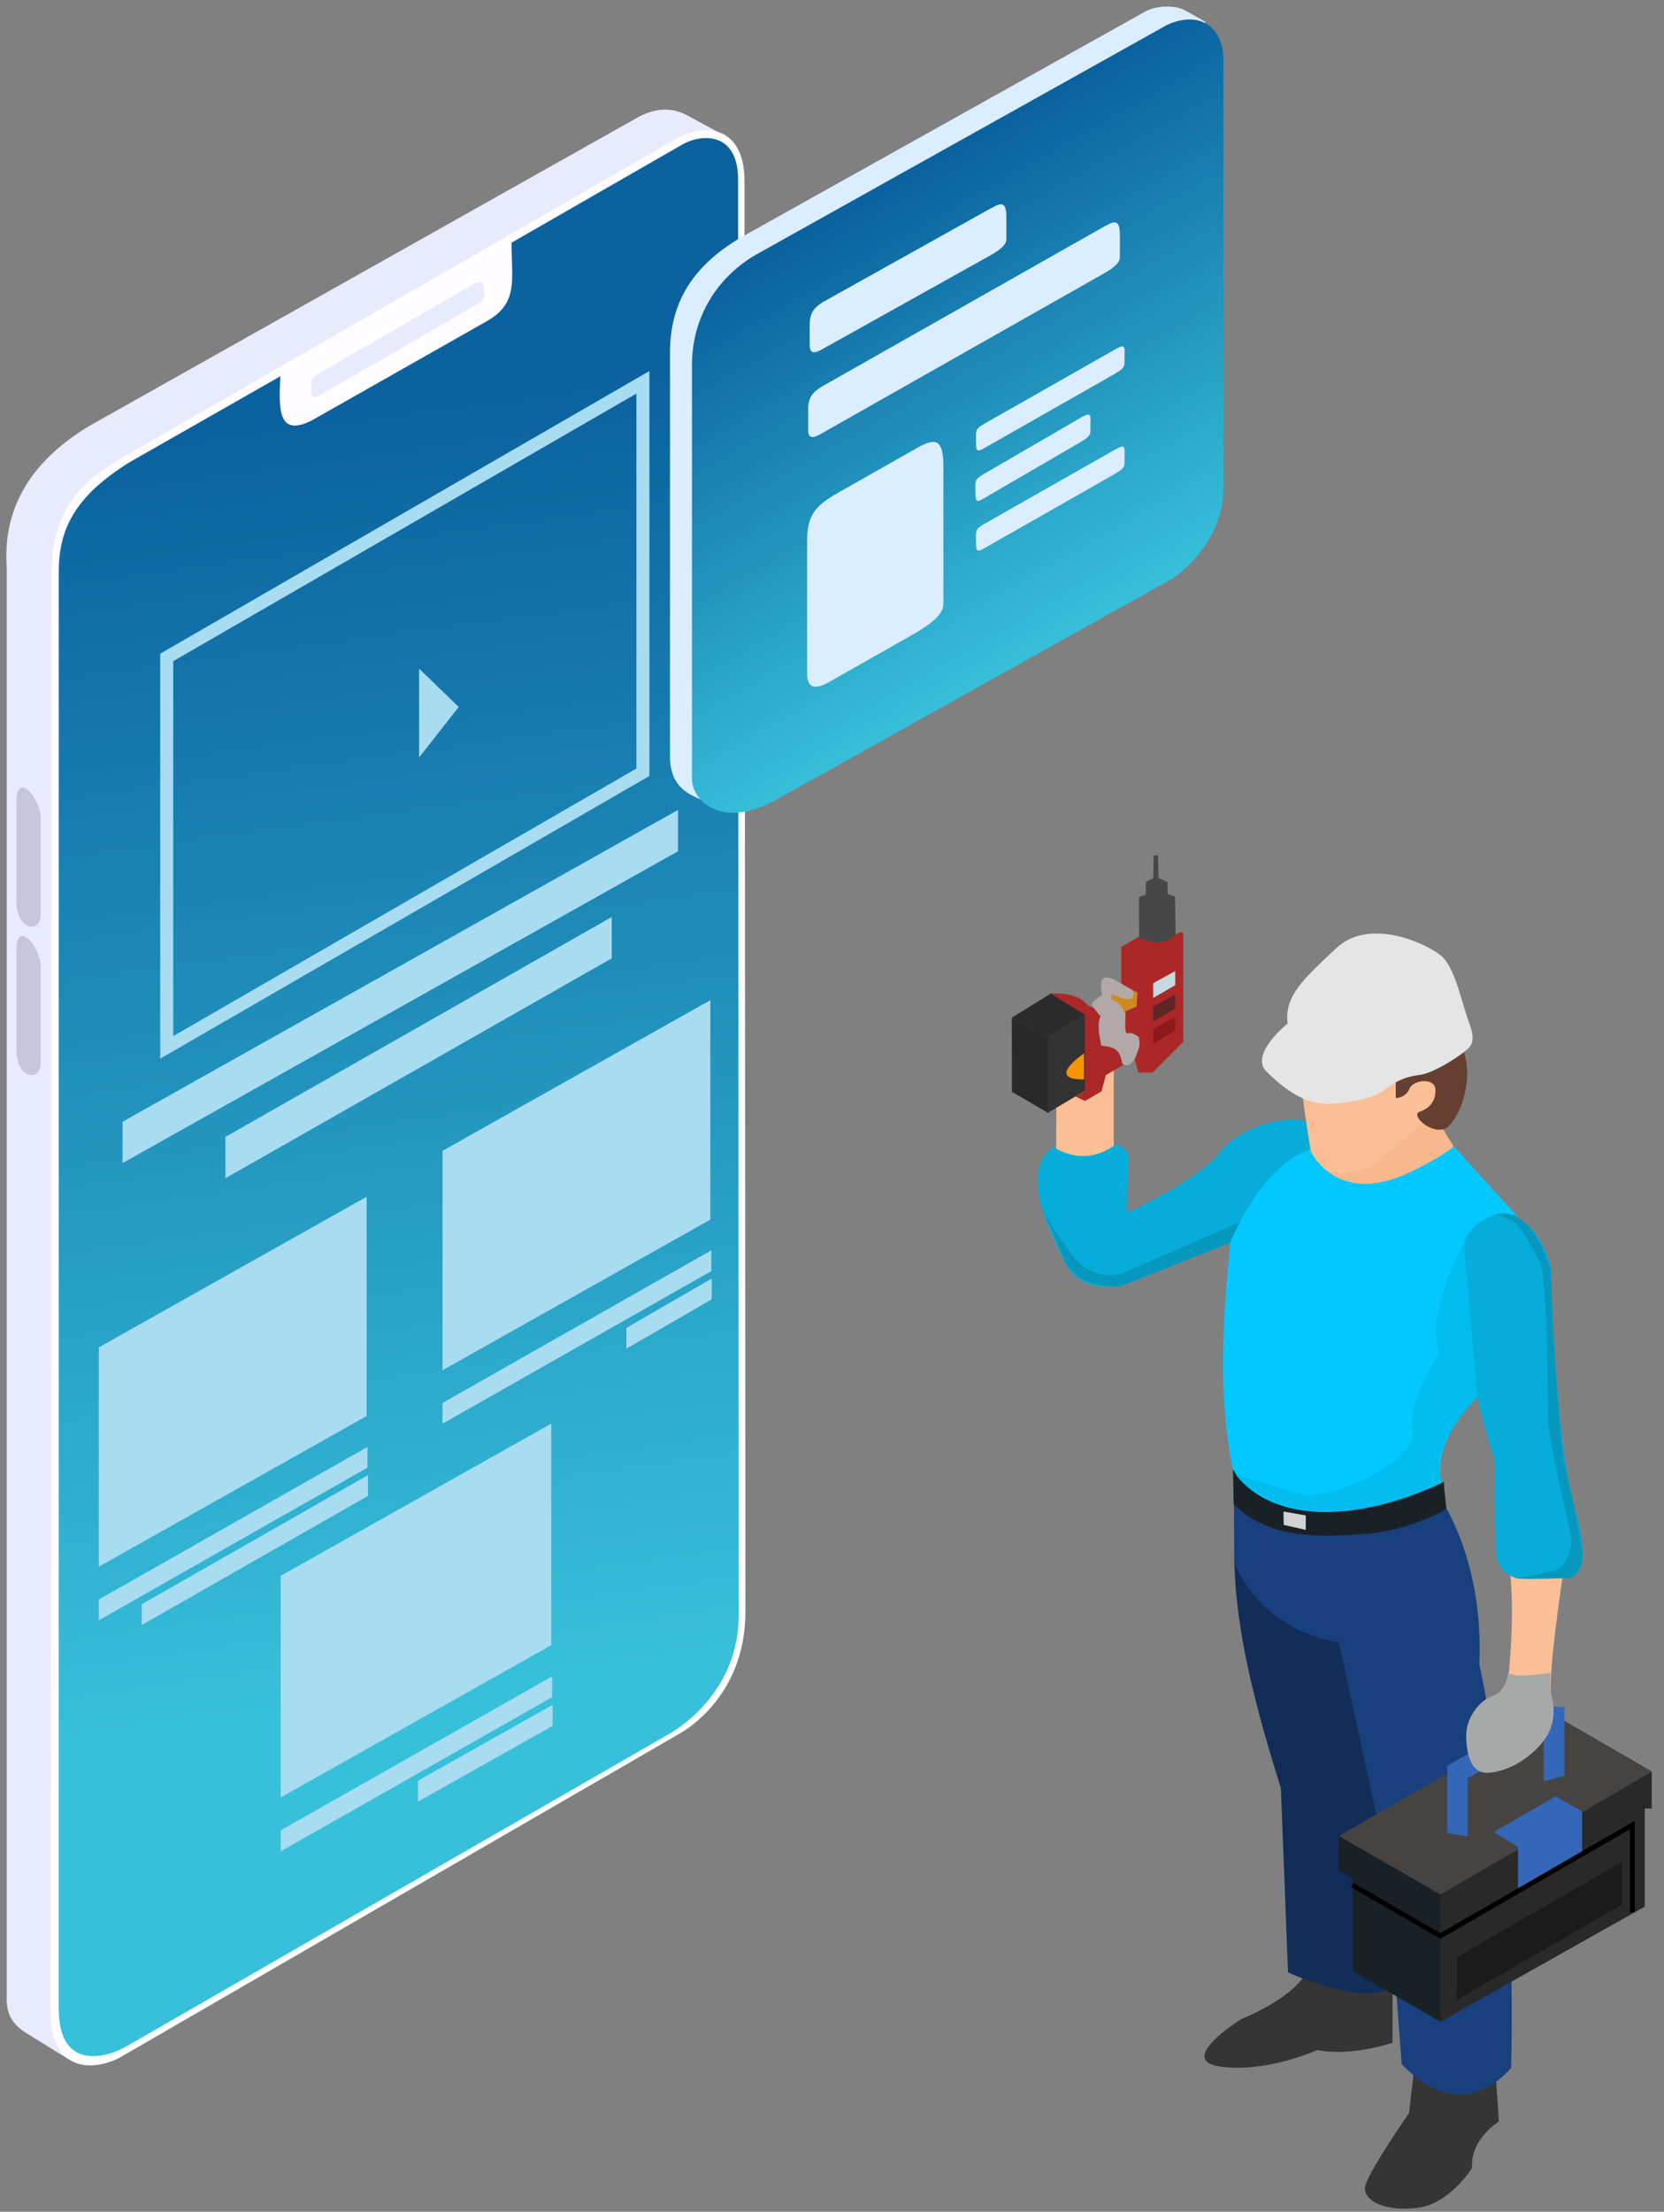
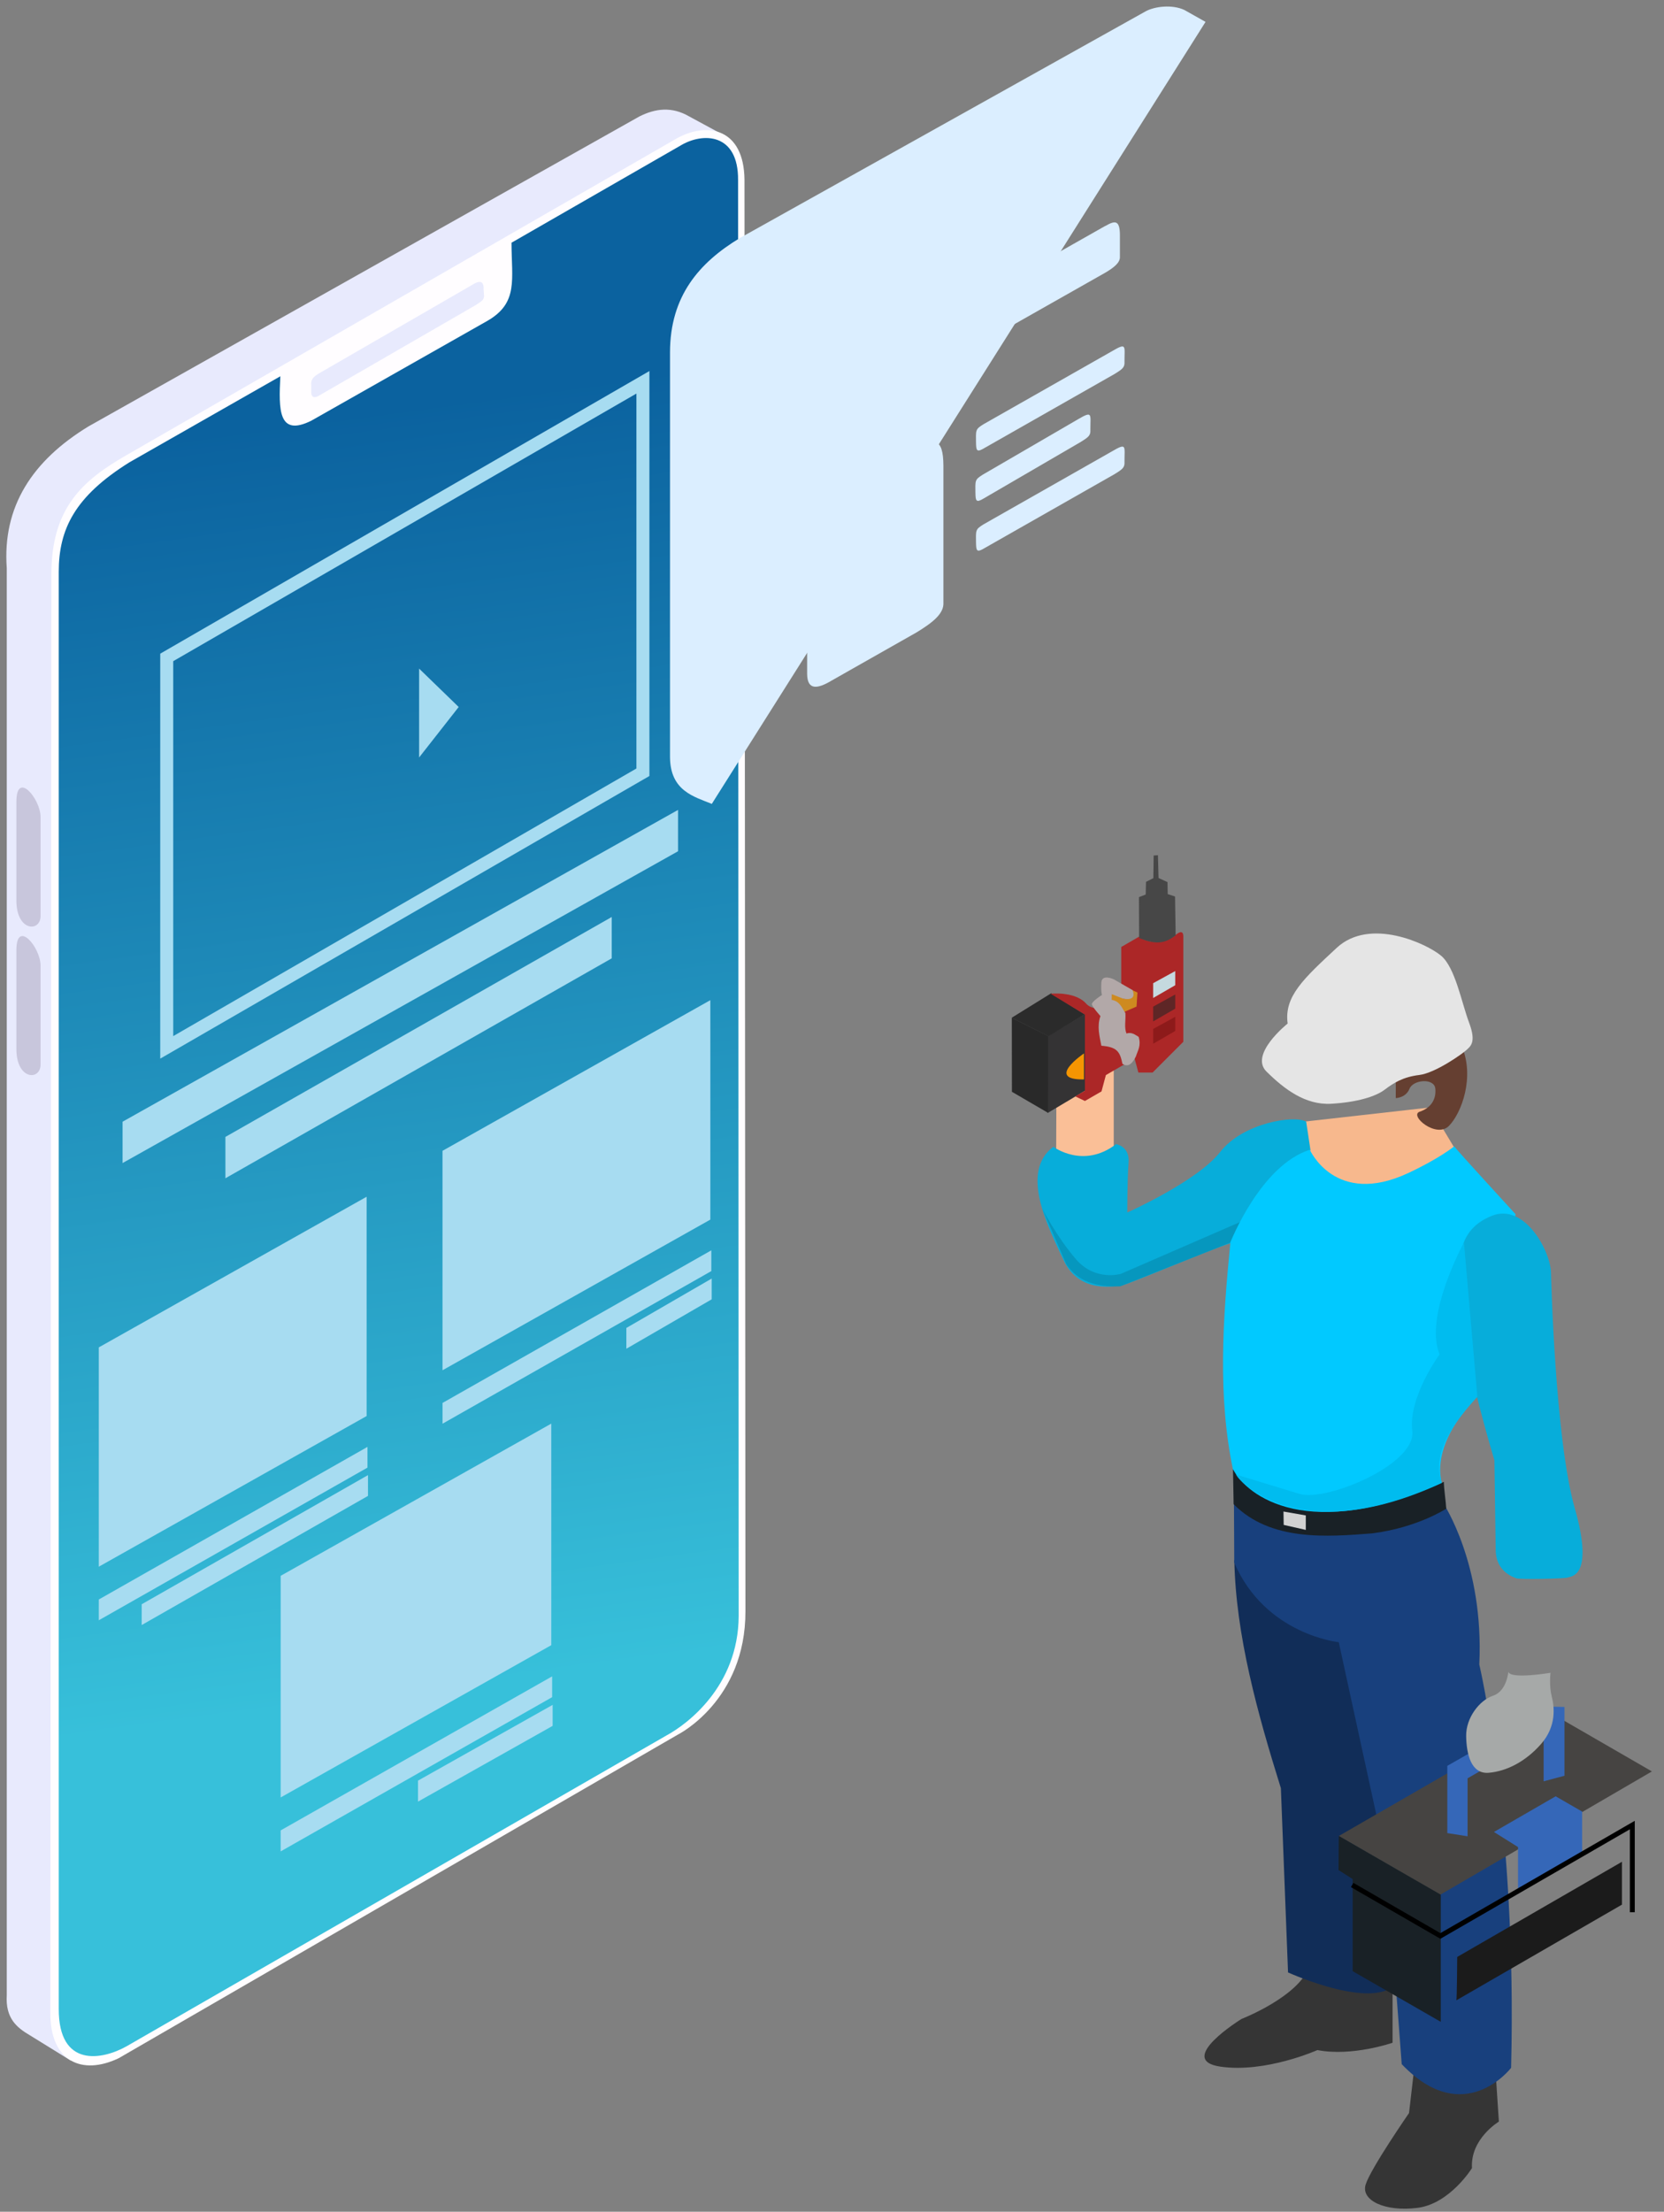
<svg xmlns="http://www.w3.org/2000/svg" xmlns:xlink="http://www.w3.org/1999/xlink" width="495.118" height="657.638" viewBox="0 0 131 174">
  <rect x="0" y="0" width="131" height="174" fill="#808080" stroke="none" />
  <defs>
    <linearGradient xlink:href="#B" id="A" x1="284.12" y1="486.712" x2="302.486" y2="455.873" />
    <linearGradient id="B" gradientUnits="userSpaceOnUse">
      <stop offset="0" stop-color="#37c0da" />
      <stop offset="1" stop-color="#0b629f" />
    </linearGradient>
    <linearGradient y2="211.254" x2="25.486" y1="273.344" x1="17.055" id="C" xlink:href="#B" />
    <path id="D" d="M3.194 187.263v7.806c-.008 1.286-1.926 1.223-1.904-1.27v-7.73c.007-2.472 1.887-.252 1.904 1.194z" />
    <path id="E" d="M87.572 150.613l-10.144 5.76c-.664.417-.6.437-.59 1.568v-.18c.004.697.047.86.666.484l10.224-5.814c.67-.41.826-.535.798-.995v.02c-.005-1.226.206-1.522-.956-.843z" />
  </defs>
  <g transform="translate(0 -123)">
    <path d="M56.725 133.495l-2.468-1.335c-1.386-.804-2.674-.62-3.918 0L6.975 156.54c-4.432 2.697-6.796 6.32-6.442 11.158v112.255c-.115 1.847.804 2.57 1.833 3.174l3.204 1.98z" fill="#e8eafd" />
    <path d="M58.61 137.134c-.043-4.02-2.9-4.582-5.305-3.26L9.953 158.81c-3.424 1.974-5.91 4.118-5.91 9.398l-.076 113.15c-.028 3.804 2.47 4.953 5.38 3.562l44.033-25.465s5.323-2.66 5.305-9.7z" fill="#fffdff" />
    <path d="M5.82 199.75c-.022-2.326 1.74-2.357 2.828-1.697l8.292 4.763c-.001 1.813-.35 2.95 1.186 3.834l8.642 4.897c1.627.805 1.6-.547 1.518-2.18l7.404 4.218c2.692 1.68 3.47 3.285 3.472 5.375v70.47c.01 2.924-2.136 2.518-3.334 1.843l-26.49-15.24c-.998-.538-3.527-2.398-3.548-5.856z" fill="url(#C)" transform="matrix(-1.604 0 0 1.604 67.441 -183.223)" />
    <path d="M38.07 145.766c.042-.78-.438-.617-.755-.436l-12.164 7.023c-.36.215-.707.44-.647.935v.53c-.02.556.373.474.682.265l12.223-7.057c.56-.354.685-.43.7-.75z" fill="#e8eafd" />
    <g fill="#c8c6dc">
      <use xlink:href="#D" />
      <use xlink:href="#D" y="11.683" />
    </g>
    <path d="M50.614 153.076L13.126 174.72v30.678l37.488-21.644z" fill="none" stroke="#a7dcf1" stroke-width="1.023" />
    <g fill="#a7dcf1">
      <path d="M32.995 175.6l3.116 3.02-3.116 3.972zm20.385 11.116l-43.73 24.53v3.253l43.73-24.53zm-5.22 8.424l-30.415 17.303v3.253l30.415-17.303zm7.762 6.544l-21.085 11.852V230.8l21.085-11.852zm.078 19.68L34.838 233.37v1.635L56 222.998zm.03 2.22l-6.72 3.888v1.635l6.72-3.888zm-27.167-6.435L7.778 229v17.254l21.085-11.852zm.067 19.68L7.778 248.834v1.635l21.152-12.01zm.04 2.22l-17.816 10.16v1.635l17.816-10.16zm14.43-4.052l-21.305 11.975v17.435L43.4 252.427zm.067 19.884L22.094 267v1.652l21.373-12.134zm.04 2.243l-10.6 5.96v1.652l10.6-5.96z" />
      <path d="M56.147 143.717l-7.887 4.857v2.108l7.887-4.857zM18.733 164.28l-11.256 6.577v.963l11.256-6.577z" fill-opacity="0" />
    </g>
    <path d="M94.907 124.722l-1.667-.938c-.973-.454-2.35-.275-3.044.105L58.24 141.73c-3.182 1.925-5.485 4.546-5.493 8.984v31.853c.022 2.662 1.893 3.103 3.29 3.676z" fill="#dbeeff" />
-     <path d="M315.515 462.902c3.043 1.824 4.815 4.92 4.828 8.363v31.23c-.004 1.69-2.28 3.787-6.338 1.462l-29.885-17.244c-2.374-1.66-3.85-4.346-3.858-6.792v-32.325c-.024-2.54 1.826-3.767 4.254-2.6z" fill="url(#A)" transform="matrix(-1.044 -.02 0 1.044 388.914 -333.925)" />
    <g fill="#dbeeff">
      <path d="M78.068 139.354l-13.216 7.373c-.664.417-1.12.767-1.108 1.898v1.543c.004.697.425.65 1.044.274l13.32-7.43c.67-.4 1.148-.783 1.12-1.243v-1.703c-.005-1.226-.42-1.13-1.16-.7zm8.94 1.423L64.73 153.395c-.664.417-1.12.767-1.108 1.898v1.543c.004.697.425.65 1.044.274l22.38-12.676c.67-.4 1.148-.783 1.12-1.243v-1.703c-.005-1.226-.42-1.13-1.16-.7zm-14.92 17.526l-6.46 3.664c-1.25.785-2.1 1.443-2.085 3.572v10.466c.006 1.313.8 1.22 1.966.515l6.655-3.773c1.263-.77 2.16-1.473 2.107-2.34V159.64c-.01-2.308-.788-2.13-2.182-1.337z" />
      <use xlink:href="#E" />
      <path d="M84.885 155.974l-7.503 4.36c-.664.417-.6.437-.59 1.568v-.18c.004.697.047.86.666.484l7.584-4.414c.67-.41.826-.535.798-.995v.02c-.005-1.226.206-1.522-.956-.843z" />
      <use xlink:href="#E" y="7.879" />
    </g>
    <path d="M112.612 210.122c.024.096 2.144 3.608 2.144 3.608-3.255 2.215-7.183 3.086-11.032 4.113l-1.17-6.59z" fill="#f7b88d" />
    <path d="M87.68 213.887v-8.56l-4.5.17-.034 8.573z" fill="#fabf97" />
    <path d="M96.9 220.798c-1.837.578-8.258 3.34-8.632 3.34s-3.266.714-4.524-1.973-3.47-6.974-.816-8.947c0 0 2.347 1.77 4.933-.204 0 0 1.09.136.987 1.463s-.102 3.912-.102 3.912 5.51-2.45 7.314-4.763 5.885-2.926 6.77-2.38l.34 2.245s-2.798.334-6.268 7.308z" fill="#07adda" />
    <path d="M98.04 218.96l-9.8 4.256s-2.01.608-3.53-1.146-2.666-4-2.666-4l1.918 4.42c.42.56 1.356 1.847 4.233 1.707l8.887-3.53z" fill="#0697be" />
-     <path d="M114.055 209.352s-5.124 4.98-6.567 5.557-3.15.674-3.897-.674-1.18-6.447-1.18-6.447l10.295-2.333z" fill="#fabf97" />
    <path d="M109.87 207.404c.024.265.012 1.984.012 1.984s.794-.012 1.082-.734 1.948-.866 2.033-.012-.36 1.527-1.227 1.816 1.3 2.13 2.297 1.12 2.057-3.86 1-6.3-5.208 2.117-5.208 2.117z" fill="#653f31" />
    <path d="M101.372 203.524s-3.045 2.415-1.667 3.776 3.045 2.653 5.103 2.534 3.504-.578 4.2-1.106 1.446-1.004 2.72-1.157 3.402-1.667 3.708-1.956.816-.578.22-2.16-1.09-4.337-2.21-5.273-5.596-3.045-8.215-.612-4.15 3.827-3.86 5.953z" fill="#e5e5e5" />
    <path d="M109.63 278.317v5.388s-3.175 1.107-5.917.577c0 0-4.09 1.828-7.65 1.3s1.684-3.753 1.684-3.753 4.474-1.732 5.34-4.137 6.543.625 6.543.625z" fill="#353535" />
    <path d="M108.522 256.62l-.096 7.024s2.598 10.825 1.876 14.53-8.9 0-8.9 0l-.564-14.497c-1.82-5.82-3.554-12.024-3.665-17.946 0 0 12.12 4.3 11.35 10.9z" fill="#112d58" />
    <path d="M117.76 286.255l.24 3.656s-2.26 1.347-2.117 3.656c0 0-1.732 2.8-4.282 3.127s-4.474-.577-4.09-1.828 3.416-5.63 3.416-5.63l.48-4.137z" fill="#353535" />
    <path d="M113.622 241.26s3.222 4.8 2.837 12.688c0 0 2.985 12.583 2.504 31.73 0 0-3.704 4.86-8.612-.29l-1.203-15.972-3.753-17.223s-5.773-.577-8.227-6.254l-.024-4.87z" fill="#18407d" />
    <path d="M114.486 213.185c.204.306 4.83 5.34 4.83 5.34l-2.858 14.186s-3.8 3.47-2.96 6.94c-.102.102-11.308 6.916-16.41-.942-1.24-5.835-.825-11.89-.224-17.972 0 0 2.375-6.06 6.253-7.284 0 0 1.99 4.514 7.73 1.84 2.483-1.157 3.64-2.11 3.64-2.11z" fill="#01c9ff" />
-     <path d="M123.1 246.613c-.12.48-1.227 8.227-1 9.598s-3.416-.53-3.416-.53.794-6.807-.024-10.247 4.45 1.18 4.45 1.18z" fill="#fabf97" />
    <path d="M122.106 223.186s.306 12.995 1.87 18.472-.34 5.34-.544 5.443-3.776.17-4.048.068-1.633-.544-1.633-2.245l-.102-7.042s-2.245-7.348-2.653-11.634-.204-6.497 2.415-7.586 4.695 2.824 4.695 4.524z" fill="#07adda" />
    <g transform="matrix(-1.455 0 0 1.455 795.39 -341.407)" fill="#192126">
      <path d="M468.727 421.624c.257-.117 5.494-3.172 5.494-3.172l-11.5-6.634-5.442 3.142z" fill="#464442" />
      <path d="M468.704 421.624v6.876l4.767-2.74v-4.98l.765-.486-.015-1.844z" />
-       <path d="M468.727 421.624l-11.438-6.663v2h.377v5.31l11.062 6.22z" fill="#292929" />
      <path d="M465.827 418.233l-3.34-1.928-1.433.827v2.386l3.47 2.004v-2.472zm1.427.234v-3.134l-1.13-.652.823-.823 1.403.8v3.636zm-4.116-7.017v4.046l-1.128-.302v-3.72z" fill="#3567b8" />
      <path d="M467.815 424.992l-8.914-5.146v2.317l8.958 5.172c-.032-.118-.045-2.342-.045-2.342z" fill="#1b1b1b" />
      <path d="M473.498 421.1l-4.773 2.756-10.385-5.996v4.712" fill="none" stroke="#000" stroke-width=".265" />
    </g>
    <path d="M122.065 254.6s-3.127.53-3.32-.072c0 0-.12 1.515-1.203 1.876s-2.14 1.756-2.117 3.175.385 3.007 1.78 2.887 2.887-.866 4.113-2.26 1.058-2.91.842-3.752-.096-1.852-.096-1.852z" fill="#a6a9a8" />
    <path d="M113.856 241.692s-2.296 1.497-5.834 1.94c-3.538.272-7.994.646-10.903-2.296l-.05-2.755c1.073 2.116 5.983 5.836 16.6.997.01.62.168 1.596.187 2.115z" fill="#192126" />
    <path d="M102.8 242.22v1.14l-1.74-.394-.017-1.052z" fill="#d2d2d2" />
    <g transform="matrix(-1.455 0 0 1.455 825.559 -208.361)">
      <path d="M508.678 282.564l2.036 1.213v4.145l-2.045-1.218z" fill="#343334" />
      <path d="M508.695 282.58c.1-.033 1.823-1.135 1.823-1.135l2.14 1.326-1.994 1z" fill="#2b2b2b" />
      <path d="M510.68 283.754l.012 4.154 1.95-1.135.006-4z" fill="#292929" />
      <path d="M508.744 284.697s2.133 1.44 0 1.406z" fill="#f59502" />
      <path d="M510.547 281.472s-1.306-.15-1.918.53-1.902-.232-1.902-.232v-2.828l-.967-.558s-.737.64-1.878-.004c0 0-.496-.513-.513-.033v5.722l1.662 1.662h.77l.204-.76 1.553.897.237.883.898.518.52-.248-.52-.302v-4.12z" fill="#ac2727" />
      <path d="M505 282.167v.8l-1.194-.69v-.766z" fill="#5e2626" />
      <path d="M505 283.374v.8l-1.194-.69v-.766z" fill="#8d1a1a" />
      <path d="M505 280.9v.8l-1.194-.69v-.766z" fill="#c5d9df" />
      <path d="M505.76 278.453l.008-2.207-.364-.14-.017-.686-.397-.198-.016-1.224-.232-.017-.033 1.232-.484.22-.012.65-.397.132-.033 2.1c.526.39.988.555 1.976.14z" fill="#474747" />
      <path d="M505.85 281.406l.05.76.695.298.173-.265.488-.413-.016-.314-.678.28-.428-.48z" fill="#ce8a20" />
      <path d="M506.115 281.274l1.01-.58s.645-.314.678.165-.033.678-.033.678.58.364.546.513-.463.628-.463.628c.196.565.05 1.08-.05 1.604-.87.067-1.006.34-1.14.976-.25.17-.493.088-.728-.397-.1-.32-.295-.575-.15-1.058.197-.12.38-.273.66-.182.133-.33.03-.714.058-1.108.194-.273.282-.634.744-.712l-.01-.307-.586.233s-.8.214-.536-.455z" fill="#b2a8a8" />
    </g>
    <path d="M115.25 220.752s-3.175 5.788-1.918 8.797c0 0-2.48 3.373-2.15 6.02s-6.78 5.59-8.864 4.96l-4.994-1.52c-.076.17 4.58 6.018 16.173.66-.16-.826-1.037-2.638 2.81-6.78z" fill="#00bcef" />
-     <path d="M122.064 222.835s.43 12.667 1.356 16.503 1.356 6.317 1.09 6.714-.496 1.058-.893 1.09-4.134.033-4.134.033 3.076-.53 3.407-.893.992-1.488.76-2.547-1.786-7.772-1.786-9.16-.066-11.278-.66-12.336-1.488-2.81-2.05-3.142-1.455-.53-1.455-.53 2.613-1.224 4.366 4.266z" fill="#0697be" />
  </g>
</svg>